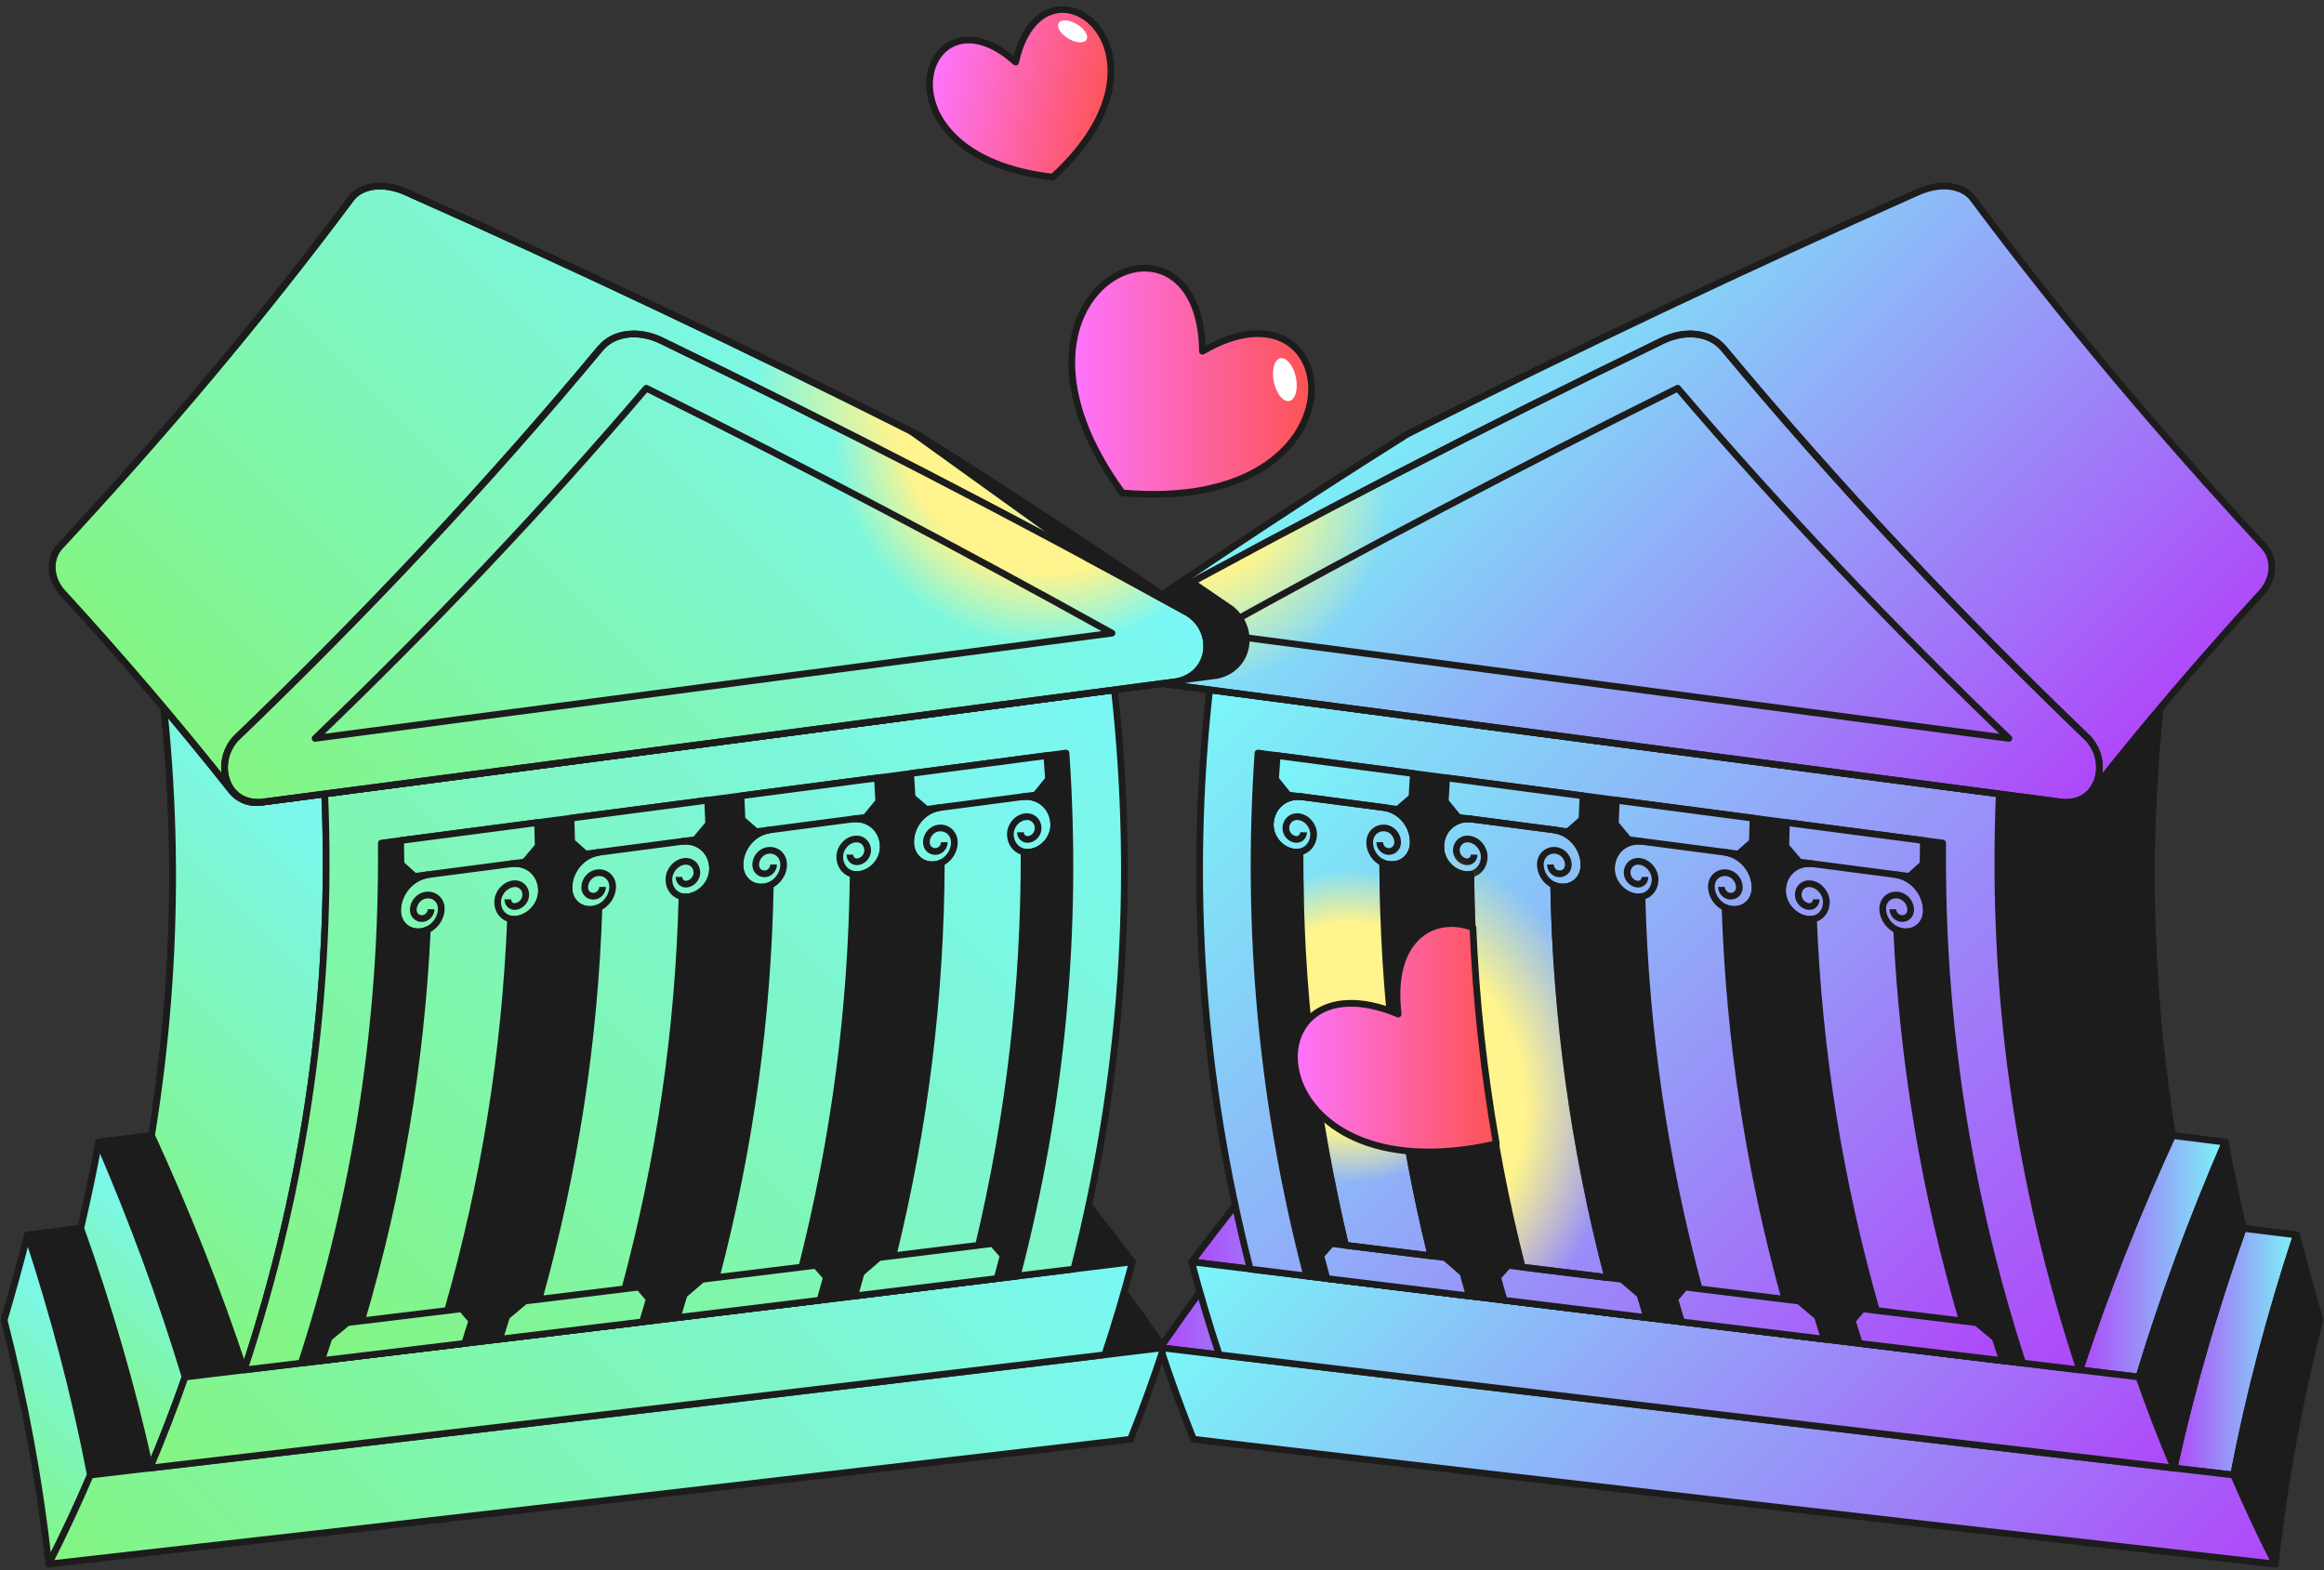
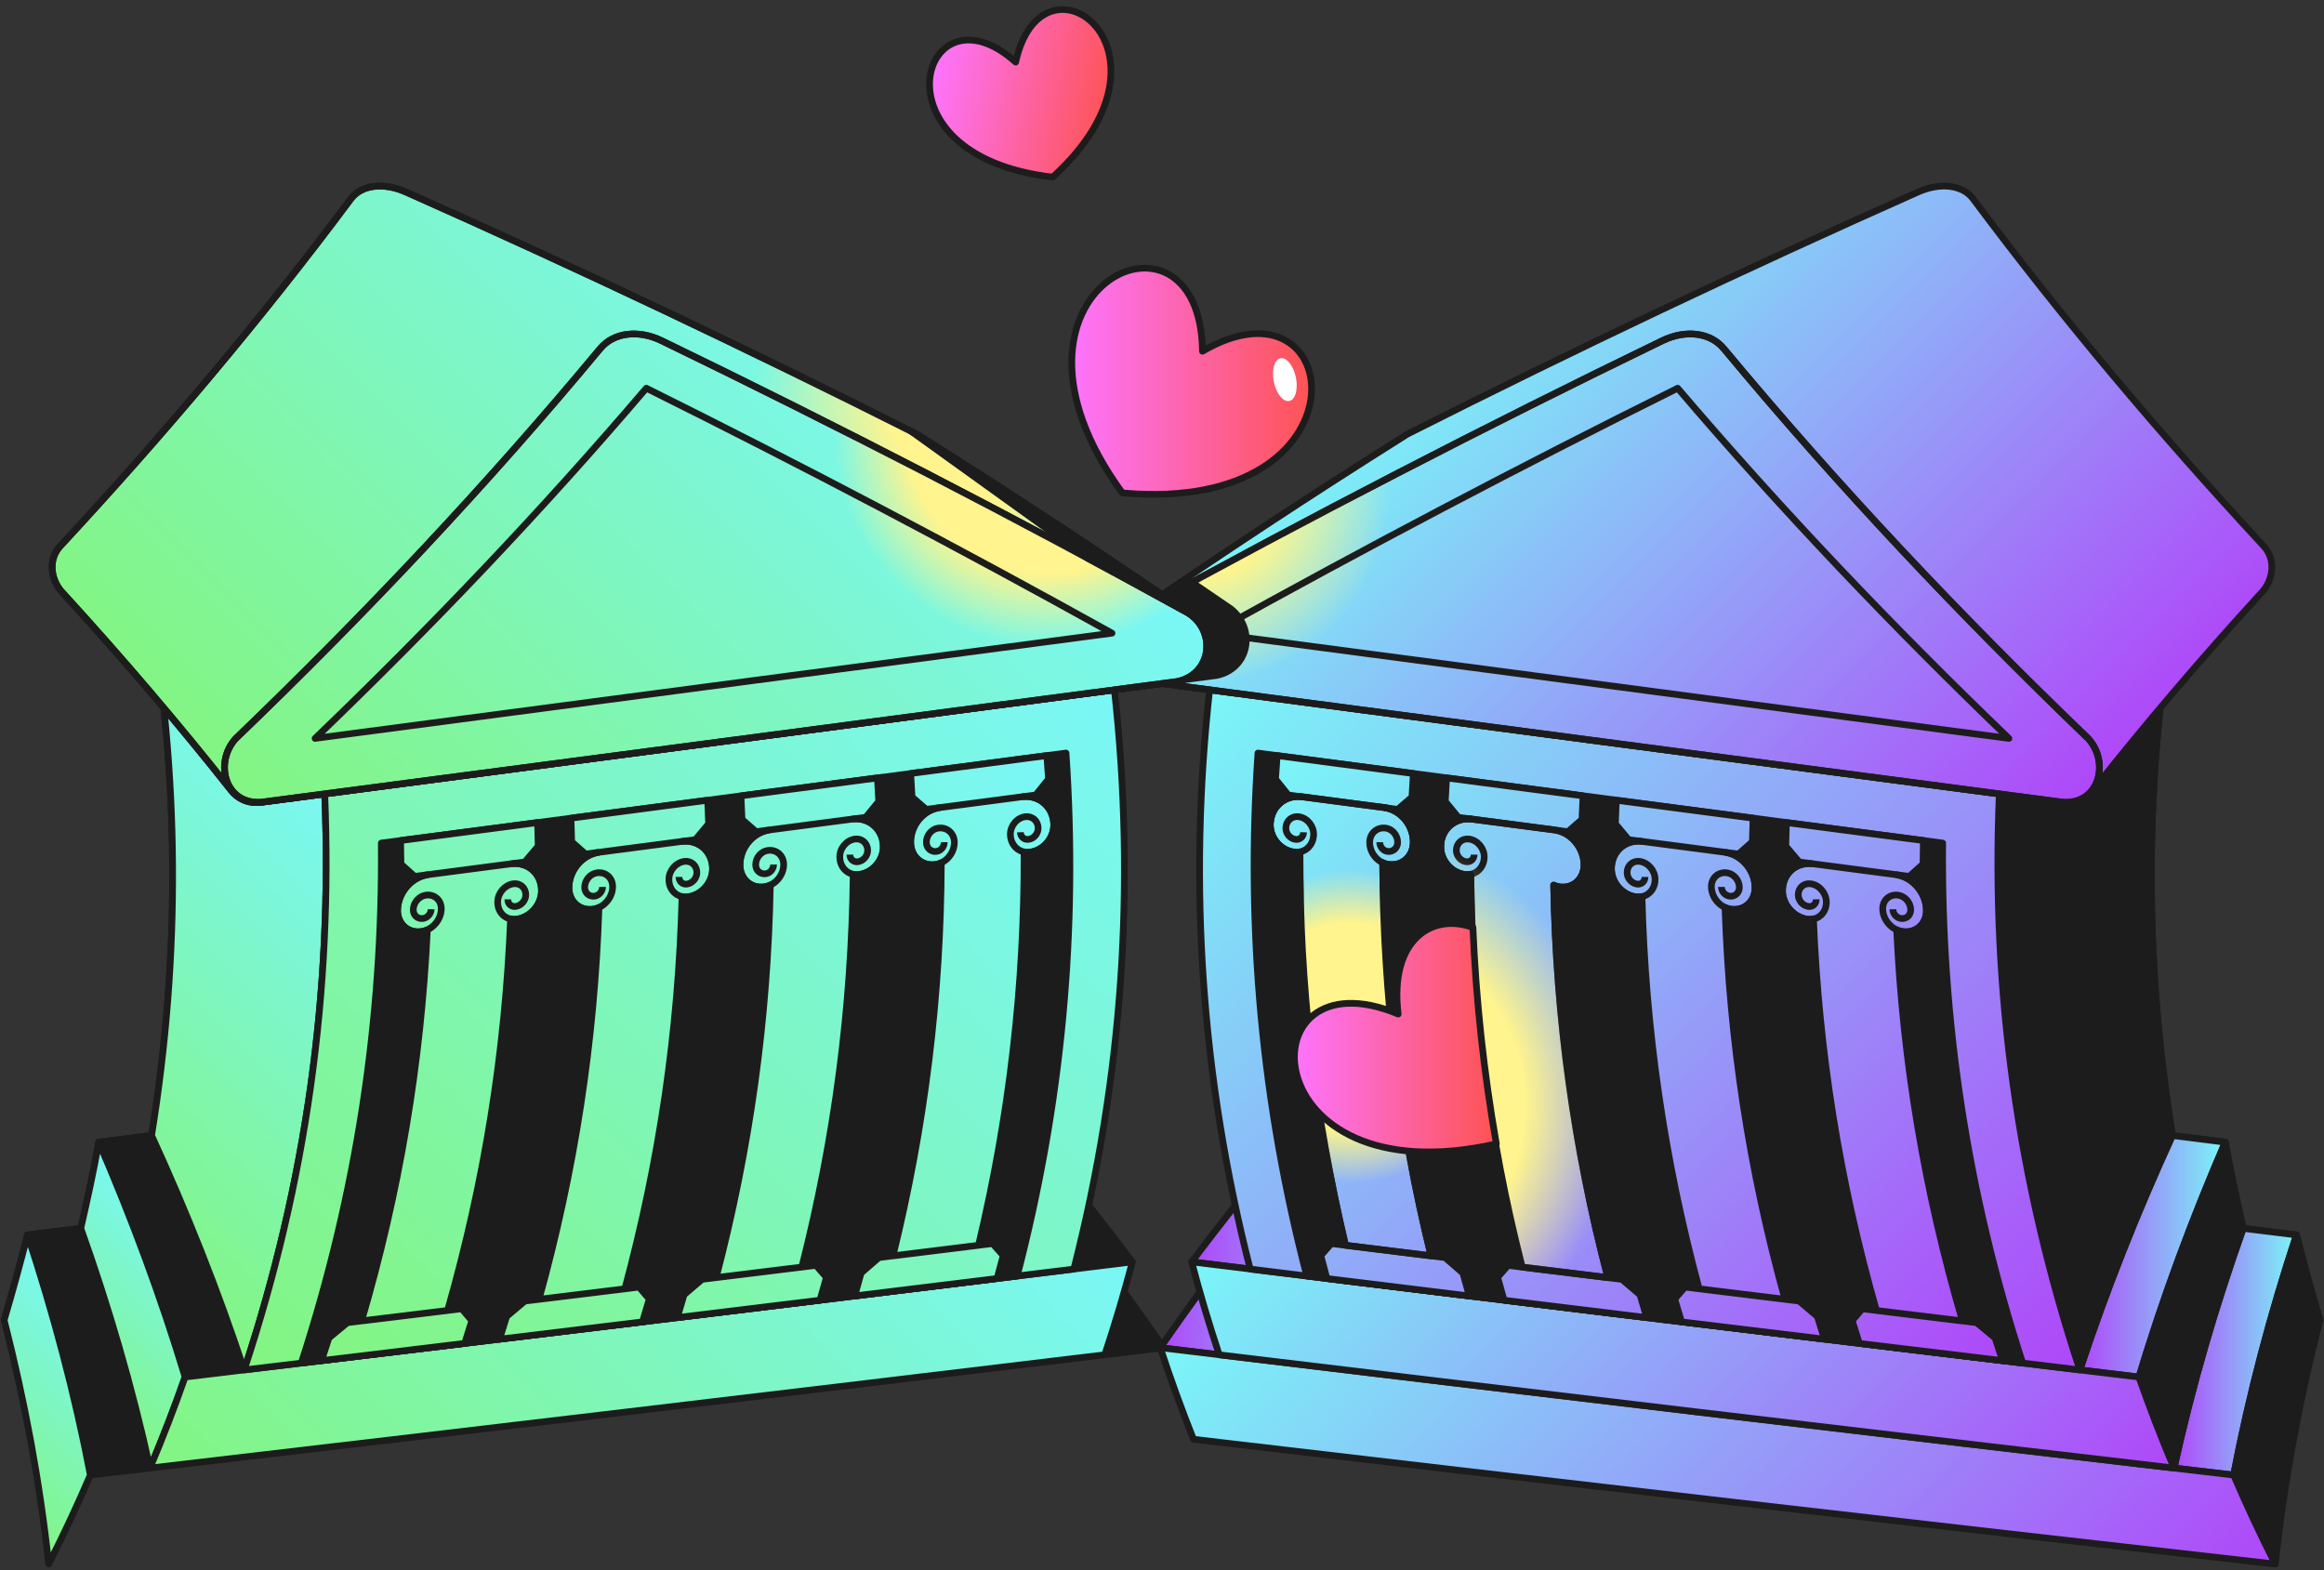
<svg xmlns="http://www.w3.org/2000/svg" width="447" height="302" viewBox="0 0 447 302" fill="none">
  <rect x="0" y="0" width="447" height="302" fill="#333333" stroke="none" />
-   <path d="M257.092 214.383C245.209 228.918 233.887 243.817 223.17 259.229C227.704 259.777 229.976 260.049 234.514 260.597C244.81 245.155 255.737 230.229 267.239 215.668C263.179 215.155 261.148 214.896 257.092 214.383Z" fill="url(#paint0_linear_7_2)" stroke="#1D1C1C" stroke-width="1.289" stroke-linejoin="round" />
+   <path d="M257.092 214.383C245.209 228.918 233.887 243.817 223.17 259.229C227.704 259.777 229.976 260.049 234.514 260.597C244.81 245.155 255.737 230.229 267.239 215.668C263.179 215.155 261.148 214.896 257.092 214.383" fill="url(#paint0_linear_7_2)" stroke="#1D1C1C" stroke-width="1.289" stroke-linejoin="round" />
  <path d="M264.989 198.936C252.535 213.121 240.595 227.673 229.199 242.725C233.702 243.282 235.951 243.558 240.459 244.111C251.444 229.032 262.989 214.449 275.065 200.23C271.036 199.712 269.019 199.454 264.989 198.936Z" fill="url(#paint1_linear_7_2)" stroke="#1D1C1C" stroke-width="1.289" stroke-linejoin="round" />
  <path d="M257.091 214.383C318.621 222.184 380.156 229.909 441.708 237.547C443.107 243.054 444.598 248.487 446.203 253.937C384.199 246.391 322.213 238.744 260.235 231.01C259.012 225.516 257.959 219.948 257.091 214.383Z" fill="white" stroke="#1D1C1C" stroke-width="1.289" stroke-linejoin="round" />
  <path d="M264.99 198.936C319.325 205.912 373.663 212.836 428.011 219.697C428.984 225.266 430.208 230.769 431.462 236.276C376.711 229.475 321.969 222.604 267.235 215.672C266.31 210.13 265.556 204.527 264.986 198.936H264.99Z" fill="white" stroke="#1D1C1C" stroke-width="1.289" stroke-linejoin="round" />
  <path d="M282.243 96.601C327.663 102.59 373.082 108.593 418.502 114.595C412.451 149.238 412.231 183.701 417.844 218.413C370.245 212.393 322.651 206.329 275.065 200.226C271.636 165.211 274.017 130.809 282.243 96.596V96.601Z" fill="white" stroke="#1D1C1C" stroke-width="1.289" stroke-linejoin="round" />
  <path d="M418.155 282.392C422.737 282.923 425.031 283.194 429.617 283.725C432.63 268.019 436.699 252.739 441.702 237.547C437.602 237.042 435.555 236.784 431.463 236.275C426.074 251.419 421.602 266.682 418.155 282.392Z" fill="url(#paint2_linear_7_2)" stroke="#1D1C1C" stroke-width="1.289" stroke-linejoin="round" />
  <path d="M429.617 283.725C432.103 289.517 434.774 295.23 437.629 300.847C439.347 284.944 442.255 269.431 446.201 253.932C444.596 248.486 443.105 243.049 441.702 237.547C436.699 252.739 432.63 268.02 429.617 283.725Z" fill="#1D1C1C" stroke="#1D1C1C" stroke-width="1.289" stroke-linejoin="round" />
  <path d="M400.038 263.513C404.585 264.061 406.857 264.333 411.4 264.877C416.061 249.456 421.625 234.483 428.01 219.698C423.945 219.181 421.91 218.922 417.85 218.413C411.088 233.163 405.129 248.106 400.038 263.513Z" fill="url(#paint3_linear_7_2)" stroke="#1D1C1C" stroke-width="1.289" stroke-linejoin="round" />
  <path d="M411.399 264.877C413.465 270.787 415.719 276.623 418.157 282.389C421.603 266.683 426.076 251.416 431.465 236.272C430.207 230.76 428.983 225.258 428.01 219.694C421.625 234.478 416.061 249.447 411.399 264.872V264.877Z" fill="#1D1C1C" stroke="#1D1C1C" stroke-width="1.289" stroke-linejoin="round" />
  <path d="M384.545 152.71C382.966 190.633 388.118 227.476 400.037 263.518C405.123 248.11 411.082 233.163 417.844 218.418C412.231 183.705 412.451 149.242 418.502 114.599C406.741 126.924 395.424 139.6 384.545 152.715V152.71Z" fill="#1D1C1C" stroke="#1D1C1C" stroke-width="1.289" stroke-linejoin="round" />
  <path d="M220.556 131.085C279.293 138.846 338.03 146.593 396.771 154.315C399.279 154.644 401.287 153.648 402.546 152.026C412.838 139.026 423.581 126.455 434.771 114.222C434.789 114.209 434.793 114.2 434.811 114.182C434.969 114.011 435.047 113.924 435.201 113.753C435.21 113.744 435.214 113.74 435.223 113.731C437.262 111.315 437.766 107.571 435.381 105.014C415.618 83.701 396.916 61.581 379.534 38.281C377.53 35.558 373.259 35.014 368.935 36.926C335.907 51.601 303.266 67.066 270.996 83.35C270.615 83.543 270.255 83.758 269.931 83.99C252.303 95.074 234.926 106.509 217.78 118.322C212.983 122.184 214.272 129.774 220.556 131.081V131.085Z" fill="url(#paint4_linear_7_2)" stroke="#1D1C1C" stroke-width="1.289" stroke-linejoin="round" />
  <path d="M223.168 259.229C291.969 267.534 360.782 275.702 429.618 283.726C432.104 289.518 434.775 295.231 437.629 300.852C368.254 293.013 298.897 285.002 229.557 276.847C227.242 271.046 225.111 265.171 223.168 259.234V259.229Z" fill="url(#paint5_linear_7_2)" stroke="#1D1C1C" stroke-width="1.289" stroke-linejoin="round" />
  <path d="M229.197 242.722C289.92 250.202 350.652 257.594 411.397 264.877C413.463 270.783 415.716 276.623 418.155 282.389C356.927 275.238 295.713 267.973 234.507 260.598C232.547 254.696 230.775 248.733 229.197 242.722Z" fill="url(#paint6_linear_7_2)" stroke="#1D1C1C" stroke-width="1.289" stroke-linejoin="round" />
  <path d="M232.658 132.686C283.287 139.373 333.916 146.051 384.545 152.706C382.966 190.629 388.118 227.473 400.037 263.514C346.834 257.121 293.644 250.649 240.458 244.108C231.083 207.395 228.492 170.346 232.658 132.686Z" fill="url(#paint7_linear_7_2)" stroke="#1D1C1C" stroke-width="1.289" stroke-linejoin="round" />
  <path d="M389.047 262.193C378.453 229.62 373.34 196.407 373.656 162.163C329.754 156.411 285.856 150.636 241.957 144.853C239.625 178.96 242.742 212.362 251.354 245.448C297.248 251.087 343.145 256.669 389.047 262.193Z" fill="#1D1C1C" stroke="#1D1C1C" stroke-width="1.289" stroke-linejoin="round" />
  <path d="M331.556 67.053C353.468 93.431 376.941 118.313 401.664 142.069C405.851 146.668 403.764 154.793 396.766 154.315C338.024 146.594 279.287 138.846 220.551 131.09C213.877 129.656 212.986 121.391 218.498 117.879C251.802 99.538 285.558 82.092 319.77 65.518C324.264 63.352 329.009 63.966 331.552 67.057L331.556 67.053Z" fill="url(#paint8_linear_7_2)" stroke="#1D1C1C" stroke-width="1.289" stroke-linejoin="round" />
  <path d="M331.556 67.053C353.468 93.431 376.941 118.313 401.664 142.069C405.851 146.668 403.764 154.793 396.766 154.315C338.024 146.594 279.287 138.846 220.551 131.09C213.877 129.656 212.986 121.391 218.498 117.879C251.802 99.538 285.558 82.092 319.77 65.518C324.264 63.352 329.009 63.966 331.552 67.057L331.556 67.053Z" fill="url(#paint9_radial_7_2)" stroke="#1D1C1C" stroke-width="1.289" stroke-linejoin="round" />
  <path d="M386.395 142.034C364.071 120.589 342.773 98.232 322.686 74.673C292.464 89.695 262.611 105.392 233.114 121.79C284.207 128.542 335.301 135.295 386.395 142.034Z" stroke="#1D1C1C" stroke-width="1.289" stroke-linejoin="round" />
  <path d="M348.675 166.149C353.989 166.846 359.304 167.539 364.619 168.236C367.842 168.657 370.455 171.691 370.53 175.01C370.591 177.659 368.578 179.535 365.982 179.198C365.575 179.145 365.18 179.027 364.807 178.851C366.026 204.536 370.214 229.423 377.462 254.095C371.946 253.424 366.43 252.754 360.913 252.078C353.845 227.358 349.837 202.449 348.802 176.764C348.434 176.848 348.035 176.865 347.622 176.812C345.035 176.475 342.878 174.05 342.847 171.402C342.812 168.087 345.456 165.733 348.675 166.153V166.149ZM357.629 258.405C366.811 259.515 375.989 260.624 385.171 261.729C384.583 259.988 384.298 259.116 383.741 257.366C382.347 256.217 381.567 255.573 380.185 254.42C372.858 253.53 365.526 252.635 358.199 251.745C357.436 252.64 357.011 253.139 356.256 254.034C356.791 255.788 357.068 256.66 357.633 258.41L357.629 258.405ZM369.946 161.677C361.163 160.524 352.384 159.375 343.601 158.222C343.54 160.037 343.514 160.945 343.479 162.755C344.483 163.948 345.053 164.615 346.07 165.807C353.126 166.732 360.181 167.653 367.236 168.574C368.262 167.649 368.841 167.131 369.876 166.21C369.889 164.395 369.902 163.488 369.942 161.672L369.946 161.677ZM309.942 167.096C309.929 169.744 312.056 172.169 314.639 172.507C315.051 172.559 315.45 172.542 315.818 172.459C316.48 198.143 320.115 223.096 326.811 247.904C332.319 248.579 337.822 249.255 343.329 249.926C336.454 225.161 332.639 200.231 331.793 174.546C332.165 174.725 332.556 174.839 332.963 174.892C335.551 175.23 337.594 173.353 337.572 170.7C337.546 167.386 334.976 164.347 331.758 163.926C326.452 163.233 321.15 162.536 315.844 161.843C312.63 161.423 309.951 163.773 309.938 167.092L309.942 167.096ZM323.426 254.262C332.591 255.376 341.751 256.485 350.916 257.594C350.354 255.845 350.082 254.972 349.552 253.214C348.175 252.061 347.403 251.412 346.039 250.259C338.725 249.364 331.411 248.47 324.093 247.571C323.316 248.47 322.882 248.97 322.115 249.864C322.624 251.622 322.887 252.504 323.426 254.253V254.262ZM337.182 157.38C328.416 156.231 319.651 155.078 310.889 153.925C310.802 155.736 310.762 156.643 310.701 158.459C311.687 159.651 312.249 160.318 313.248 161.51C320.291 162.435 327.333 163.356 334.375 164.277C335.415 163.352 336.002 162.834 337.05 161.914C337.09 160.098 337.116 159.191 337.186 157.38H337.182ZM277.099 162.799C277.05 165.448 279.138 167.872 281.712 168.21C282.124 168.262 282.523 168.245 282.891 168.162C283.176 193.842 286.439 218.834 292.766 243.726C298.261 244.401 303.759 245.081 309.254 245.756C302.746 220.904 299.304 195.934 298.835 170.253C299.203 170.433 299.594 170.547 300.001 170.599C302.584 170.937 304.654 169.06 304.671 166.408C304.693 163.093 302.168 160.059 298.958 159.638C293.665 158.945 288.368 158.248 283.075 157.555C279.866 157.134 277.156 159.485 277.094 162.799H277.099ZM289.293 250.101C298.44 251.219 307.587 252.333 316.735 253.446C316.2 251.692 315.941 250.816 315.437 249.053C314.077 247.895 313.319 247.247 311.968 246.089C304.667 245.19 297.366 244.296 290.065 243.397C289.276 244.296 288.833 244.8 288.052 245.699C288.535 247.466 288.785 248.343 289.298 250.105L289.293 250.101ZM304.483 153.083C295.735 151.934 286.987 150.781 278.239 149.632C278.125 151.443 278.072 152.351 277.984 154.162C278.954 155.354 279.502 156.021 280.488 157.213C287.517 158.134 294.547 159.059 301.571 159.98C302.628 159.055 303.22 158.537 304.281 157.617C304.347 155.801 304.386 154.898 304.483 153.083ZM244.321 158.498C244.233 161.146 246.285 163.571 248.855 163.909C249.267 163.961 249.666 163.944 250.035 163.86C249.942 189.532 252.837 214.559 258.791 239.53C264.277 240.209 269.763 240.884 275.248 241.564C269.114 216.633 266.04 191.624 265.952 165.947C266.32 166.127 266.706 166.241 267.114 166.294C269.692 166.631 271.788 164.755 271.845 162.102C271.916 158.787 269.438 155.753 266.233 155.332C260.949 154.64 255.665 153.942 250.381 153.25C247.18 152.829 244.431 155.179 244.321 158.494V158.498ZM255.218 245.927C264.347 247.049 273.477 248.167 282.606 249.285C282.098 247.527 281.852 246.646 281.374 244.879C280.032 243.717 279.282 243.068 277.949 241.902C270.662 241.003 263.374 240.1 256.086 239.201C255.283 240.104 254.836 240.608 254.038 241.511C254.494 243.283 254.731 244.164 255.218 245.931V245.927ZM271.845 148.79C263.115 147.642 254.384 146.493 245.654 145.34C245.514 147.151 245.448 148.054 245.334 149.869C246.285 151.062 246.825 151.728 247.789 152.921C254.805 153.842 261.817 154.767 268.833 155.687C269.903 154.762 270.504 154.245 271.578 153.324C271.67 151.513 271.723 150.606 271.845 148.795V148.79ZM277.099 162.799C277.05 165.448 279.138 167.872 281.712 168.21C282.124 168.262 282.523 168.245 282.891 168.162C283.176 193.842 286.439 218.834 292.766 243.726C298.261 244.401 303.759 245.081 309.254 245.756C302.746 220.904 299.304 195.934 298.835 170.253C299.203 170.433 299.594 170.547 300.001 170.599C302.584 170.937 304.654 169.06 304.671 166.408C304.693 163.093 302.168 160.059 298.958 159.638C293.665 158.945 288.368 158.248 283.075 157.555C279.866 157.134 277.156 159.485 277.094 162.799H277.099Z" fill="url(#paint10_linear_7_2)" stroke="#1D1C1C" stroke-width="1.289" stroke-linejoin="round" />
  <path d="M348.674 166.154C345.452 165.733 342.812 168.079 342.847 171.398C342.873 174.05 345.035 176.475 347.622 176.813C349.692 177.08 351.319 175.581 351.279 173.458C351.248 171.762 349.902 170.209 348.249 169.995C346.929 169.824 345.859 170.784 345.877 172.143C345.89 173.23 346.767 174.221 347.828 174.362C348.674 174.471 349.345 173.857 349.332 172.989" stroke="#1D1C1C" stroke-width="1.289" stroke-linejoin="round" />
  <path d="M364.614 168.236C367.837 168.657 370.45 171.687 370.529 175.006C370.591 177.659 368.578 179.535 365.987 179.198C363.912 178.93 362.167 176.988 362.123 174.866C362.084 173.169 363.413 171.967 365.066 172.182C366.39 172.353 367.477 173.594 367.508 174.953C367.534 176.041 366.701 176.808 365.64 176.672C364.794 176.562 364.084 175.769 364.066 174.896" stroke="#1D1C1C" stroke-width="1.289" stroke-linejoin="round" />
  <path d="M315.844 161.853C312.63 161.432 309.951 163.778 309.938 167.092C309.924 169.745 312.051 172.17 314.634 172.507C316.699 172.779 318.348 171.275 318.339 169.153C318.335 167.456 317.011 165.904 315.362 165.689C314.042 165.518 312.963 166.479 312.959 167.838C312.959 168.925 313.818 169.916 314.875 170.056C315.721 170.166 316.401 169.552 316.401 168.684" stroke="#1D1C1C" stroke-width="1.289" stroke-linejoin="round" />
  <path d="M331.759 163.94C334.977 164.361 337.547 167.39 337.573 170.71C337.595 173.362 335.556 175.239 332.969 174.901C330.899 174.629 329.185 172.691 329.167 170.569C329.154 168.872 330.496 167.671 332.149 167.886C333.469 168.057 334.539 169.298 334.547 170.657C334.556 171.744 333.71 172.512 332.653 172.376C331.807 172.266 331.11 171.472 331.105 170.6" stroke="#1D1C1C" stroke-width="1.289" stroke-linejoin="round" />
  <path d="M283.079 157.555C279.87 157.134 277.16 159.48 277.098 162.795C277.05 165.447 279.137 167.872 281.716 168.21C283.781 168.481 285.447 166.978 285.474 164.855C285.495 163.159 284.193 161.606 282.544 161.392C281.229 161.221 280.133 162.181 280.111 163.54C280.093 164.627 280.939 165.618 281.996 165.759C282.843 165.868 283.531 165.254 283.54 164.386" stroke="#1D1C1C" stroke-width="1.289" stroke-linejoin="round" />
-   <path d="M298.962 159.638C302.172 160.059 304.698 163.089 304.676 166.403C304.658 169.056 302.589 170.933 300.01 170.595C297.945 170.323 296.257 168.385 296.274 166.263C296.287 164.566 297.647 163.365 299.295 163.58C300.615 163.751 301.663 164.991 301.655 166.351C301.646 167.438 300.791 168.205 299.734 168.069C298.888 167.96 298.204 167.166 298.212 166.294" stroke="#1D1C1C" stroke-width="1.289" stroke-linejoin="round" />
  <path d="M250.377 153.259C247.176 152.838 244.426 155.184 244.317 158.498C244.229 161.151 246.281 163.576 248.855 163.913C250.916 164.185 252.605 162.681 252.662 160.559C252.705 158.862 251.429 157.31 249.785 157.095C248.469 156.924 247.36 157.884 247.321 159.239C247.286 160.327 248.119 161.318 249.171 161.458C250.013 161.568 250.71 160.954 250.736 160.086" stroke="#1D1C1C" stroke-width="1.289" stroke-linejoin="round" />
  <path d="M266.229 155.342C269.435 155.762 271.917 158.792 271.847 162.107C271.79 164.76 269.694 166.636 267.12 166.299C265.059 166.027 263.401 164.089 263.445 161.967C263.48 160.27 264.861 159.068 266.506 159.283C267.821 159.454 268.852 160.695 268.825 162.054C268.803 163.142 267.935 163.909 266.883 163.773C266.041 163.664 265.366 162.87 265.388 161.997" stroke="#1D1C1C" stroke-width="1.289" stroke-linejoin="round" />
  <path d="M277.1 162.799C277.051 165.447 279.139 167.872 281.713 168.21C282.125 168.262 282.524 168.245 282.892 168.161C283.177 193.842 286.44 218.834 292.767 243.725C298.262 244.401 303.76 245.08 309.255 245.755C302.747 220.904 299.305 195.933 298.836 170.253C299.204 170.433 299.595 170.547 300.002 170.599C302.585 170.937 304.655 169.06 304.672 166.407C304.694 163.093 302.169 160.059 298.959 159.638C293.666 158.945 288.369 158.248 283.076 157.555C279.867 157.134 277.157 159.484 277.095 162.799H277.1Z" fill="url(#paint11_radial_7_2)" stroke="#1D1C1C" stroke-width="1.289" stroke-linejoin="round" />
  <path d="M244.323 158.498C244.235 161.147 246.287 163.571 248.857 163.909C249.269 163.962 249.668 163.944 250.036 163.861C249.944 189.533 252.838 214.56 258.793 239.53C264.279 240.21 269.765 240.885 275.25 241.565C269.116 216.634 266.042 191.624 265.954 165.948C266.322 166.128 266.708 166.242 267.116 166.294C269.694 166.632 271.79 164.755 271.847 162.103C271.918 158.788 269.44 155.754 266.235 155.333C260.951 154.64 255.667 153.943 250.383 153.25C247.182 152.829 244.432 155.179 244.323 158.494V158.498Z" fill="url(#paint12_radial_7_2)" stroke="#1D1C1C" stroke-width="1.289" stroke-linejoin="round" />
  <path d="M215.868 94.811C264.212 99.139 259.108 51.298 231.281 67.565C230.891 35.338 187.251 55.608 215.868 94.811Z" fill="url(#paint13_linear_7_2)" stroke="#1D1C1C" stroke-width="1.289" stroke-linejoin="round" />
  <path d="M247.983 77.132C249.152 76.891 249.72 74.855 249.25 72.585C248.78 70.316 247.452 68.673 246.283 68.914C245.114 69.156 244.546 71.192 245.016 73.461C245.486 75.731 246.814 77.374 247.983 77.132Z" fill="white" />
  <path d="M202.479 34.068C229.163 9.847 200.467 -11.434 195.352 11.947C177.556 -4.054 166.672 29.972 202.479 34.068Z" fill="url(#paint14_linear_7_2)" stroke="#1D1C1C" stroke-width="1.289" stroke-linejoin="round" />
-   <path d="M208.975 7.635C209.432 6.875 208.605 5.542 207.129 4.656C205.654 3.771 204.088 3.67 203.632 4.43C203.176 5.19 204.002 6.524 205.478 7.409C206.954 8.294 208.519 8.395 208.975 7.635Z" fill="white" />
  <path d="M234.022 129.918C230.326 130.409 226.634 130.896 222.937 131.378C222.192 131.282 221.442 131.185 220.696 131.085C214.413 129.778 213.119 122.193 217.916 118.325C221.341 115.967 224.779 113.621 228.221 111.297C231.084 113.235 233.948 115.19 236.798 117.159C241.595 121.026 240.306 128.612 234.022 129.918Z" fill="#1D1C1C" stroke="#1D1C1C" stroke-width="1.289" stroke-linejoin="round" />
  <path d="M189.912 214.383C201.795 228.918 213.117 243.817 223.834 259.229C219.3 259.777 217.028 260.049 212.49 260.597C202.194 245.155 191.267 230.229 179.765 215.668C183.825 215.155 185.856 214.896 189.912 214.383Z" fill="#1D1C1C" stroke="#1D1C1C" stroke-width="1.289" stroke-linejoin="round" />
  <path d="M182.014 198.936C194.467 213.121 206.408 227.673 217.804 242.725C213.301 243.282 211.051 243.558 206.543 244.111C195.559 229.032 184.013 214.449 171.937 200.23C175.967 199.712 177.984 199.454 182.014 198.936Z" fill="#1D1C1C" stroke="#1D1C1C" stroke-width="1.289" stroke-linejoin="round" />
  <path d="M189.911 214.383C128.381 222.184 66.846 229.909 5.294 237.547C3.895 243.054 2.405 248.487 0.8 253.937C62.803 246.391 124.79 238.744 186.767 231.01C187.99 225.516 189.043 219.948 189.911 214.383Z" fill="white" stroke="#1D1C1C" stroke-width="1.289" stroke-linejoin="round" />
  <path d="M182.014 198.936C127.679 205.912 73.341 212.836 18.993 219.697C18.02 225.266 16.796 230.769 15.542 236.276C70.293 229.475 125.035 222.604 179.769 215.672C180.694 210.13 181.448 204.527 182.018 198.936H182.014Z" fill="white" stroke="#1D1C1C" stroke-width="1.289" stroke-linejoin="round" />
  <path d="M164.755 96.601C119.335 102.59 73.915 108.593 28.496 114.595C34.547 149.238 34.766 183.701 29.153 218.413C76.752 212.393 124.347 206.329 171.933 200.226C175.362 165.211 172.981 130.809 164.755 96.596V96.601Z" fill="white" stroke="#1D1C1C" stroke-width="1.289" stroke-linejoin="round" />
  <path d="M28.841 282.392C24.259 282.923 21.965 283.194 17.379 283.725C14.366 268.019 10.297 252.739 5.294 237.546C9.394 237.042 11.441 236.784 15.533 236.275C20.922 251.419 25.395 266.682 28.841 282.392Z" fill="#1D1C1C" stroke="#1D1C1C" stroke-width="1.289" stroke-linejoin="round" />
  <path d="M17.379 283.725C14.892 289.517 12.222 295.23 9.367 300.847C7.648 284.944 4.741 269.431 0.795 253.932C2.4 248.486 3.89 243.049 5.294 237.547C10.297 252.739 14.366 268.02 17.379 283.725Z" fill="url(#paint15_linear_7_2)" stroke="#1D1C1C" stroke-width="1.289" stroke-linejoin="round" />
  <path d="M46.965 263.512C42.418 264.06 40.147 264.332 35.604 264.876C30.942 249.455 25.378 234.482 18.994 219.697C23.058 219.179 25.093 218.921 29.154 218.412C35.915 233.162 41.874 248.104 46.965 263.512Z" fill="#1D1C1C" stroke="#1D1C1C" stroke-width="1.289" stroke-linejoin="round" />
  <path d="M35.603 264.876C33.537 270.786 31.284 276.622 28.846 282.388C25.399 266.682 20.926 251.415 15.537 236.27C16.796 230.759 18.019 225.256 18.992 219.692C25.377 234.477 30.942 249.446 35.603 264.871V264.876Z" fill="url(#paint16_linear_7_2)" stroke="#1D1C1C" stroke-width="1.289" stroke-linejoin="round" />
  <path d="M62.453 152.71C64.032 190.633 58.879 227.476 46.961 263.518C41.874 248.11 35.915 233.163 29.153 218.418C34.766 183.705 34.547 149.242 28.496 114.599C40.256 126.924 51.574 139.6 62.453 152.715V152.71Z" fill="url(#paint17_linear_7_2)" stroke="#1D1C1C" stroke-width="1.289" stroke-linejoin="round" />
  <path d="M226.443 131.085C167.706 138.846 108.97 146.593 50.228 154.315C47.72 154.644 45.712 153.648 44.453 152.026C34.162 139.026 23.418 126.455 12.228 114.222C12.21 114.209 12.206 114.2 12.188 114.182C12.031 114.011 11.952 113.924 11.798 113.753C11.79 113.744 11.785 113.74 11.776 113.731C9.737 111.315 9.233 107.571 11.618 105.014C31.382 83.701 50.084 61.581 67.466 38.281C69.47 35.558 73.74 35.014 78.064 36.926C111.092 51.601 143.734 67.066 176.003 83.35C176.384 83.543 176.744 83.758 177.068 83.99C194.696 95.074 212.074 106.509 229.219 118.322C234.016 122.184 232.727 129.774 226.443 131.081V131.085Z" fill="url(#paint18_linear_7_2)" stroke="#1D1C1C" stroke-width="1.289" stroke-linejoin="round" />
-   <path d="M223.83 259.23C155.029 267.534 86.216 275.703 17.38 283.726C14.894 289.518 12.223 295.232 9.369 300.853C78.744 293.013 148.101 285.002 217.441 276.847C219.756 271.046 221.887 265.171 223.83 259.234V259.23Z" fill="url(#paint19_linear_7_2)" stroke="#1D1C1C" stroke-width="1.289" stroke-linejoin="round" />
  <path d="M217.801 242.72C157.078 250.201 96.346 257.593 35.601 264.876C33.536 270.782 31.282 276.622 28.844 282.388C90.071 275.237 151.286 267.971 212.491 260.596C214.451 254.695 216.223 248.732 217.801 242.72Z" fill="url(#paint20_linear_7_2)" stroke="#1D1C1C" stroke-width="1.289" stroke-linejoin="round" />
  <path d="M214.345 132.685C163.716 139.372 113.087 146.049 62.458 152.705C64.036 190.627 58.884 227.471 46.965 263.513C100.169 257.12 153.358 250.648 206.544 244.106C215.919 207.394 218.511 170.344 214.345 132.685Z" fill="url(#paint21_linear_7_2)" stroke="#1D1C1C" stroke-width="1.289" stroke-linejoin="round" />
  <path d="M226.442 131.085C167.705 138.846 108.969 146.593 50.227 154.315C47.719 154.643 45.711 153.648 44.452 152.026C34.161 139.026 23.418 126.455 12.227 114.222C12.21 114.209 12.205 114.2 12.188 114.182C12.03 114.011 11.951 113.924 11.797 113.753C11.789 113.744 11.784 113.74 11.775 113.731C9.736 111.315 9.232 107.57 11.617 105.014C31.381 83.701 50.083 61.581 67.465 38.281C69.469 35.558 73.74 35.014 78.063 36.926C111.091 51.601 143.733 67.066 176.002 83.35C176.383 83.543 176.743 83.758 177.067 83.99C194.695 95.074 212.073 106.509 229.218 118.322C234.015 122.184 232.726 129.774 226.442 131.081V131.085Z" fill="url(#paint22_radial_7_2)" stroke="#1D1C1C" stroke-width="1.289" stroke-linejoin="round" />
  <path d="M57.949 262.193C68.543 229.62 73.656 196.407 73.341 162.163C117.243 156.411 161.141 150.636 205.039 144.853C207.372 178.961 204.254 212.363 195.642 245.449C149.749 251.087 103.851 256.669 57.949 262.193Z" fill="#1D1C1C" stroke="#1D1C1C" stroke-width="1.289" stroke-linejoin="round" />
  <path d="M115.441 67.053C93.53 93.431 70.057 118.313 45.334 142.069C41.147 146.669 43.234 154.793 50.232 154.315C108.974 146.594 167.71 138.846 226.447 131.09C233.121 129.656 234.011 121.391 228.499 117.879C195.195 99.538 161.44 82.092 127.228 65.519C122.734 63.352 117.989 63.966 115.446 67.058L115.441 67.053Z" fill="url(#paint23_linear_7_2)" stroke="#1D1C1C" stroke-width="1.289" stroke-linejoin="round" />
  <path d="M115.441 67.053C93.53 93.431 70.057 118.313 45.334 142.069C41.147 146.669 43.234 154.793 50.232 154.315C108.974 146.594 167.71 138.846 226.447 131.09C233.121 129.656 234.011 121.391 228.499 117.879C195.195 99.538 161.44 82.092 127.228 65.519C122.734 63.352 117.989 63.966 115.446 67.058L115.441 67.053Z" fill="url(#paint24_radial_7_2)" stroke="#1D1C1C" stroke-width="1.289" stroke-linejoin="round" />
  <path d="M60.603 142.033C82.927 120.587 104.224 98.23 124.312 74.672C154.533 89.694 184.386 105.39 213.884 121.789C162.79 128.541 111.696 135.293 60.603 142.033Z" stroke="#1D1C1C" stroke-width="1.289" stroke-linejoin="round" />
  <path d="M229.645 118.69V118.751C229.298 118.435 228.917 118.142 228.5 117.878C222.089 114.349 215.657 110.846 209.215 107.382L175.297 82.999C175.534 83.122 175.766 83.236 176.003 83.359C176.38 83.551 176.74 83.766 177.069 83.994C194.701 95.079 212.078 106.514 229.224 118.326C229.373 118.44 229.509 118.562 229.645 118.69Z" fill="#1D1C1C" stroke="#1D1C1C" stroke-width="1.289" stroke-linejoin="round" />
  <path d="M104.155 171.397C104.129 174.046 101.967 176.47 99.38 176.808C98.968 176.861 98.569 176.843 98.201 176.76C97.161 202.445 93.158 227.358 86.089 252.074C80.573 252.745 75.057 253.42 69.54 254.091C76.789 229.419 80.972 204.532 82.195 178.847C81.818 179.027 81.428 179.141 81.02 179.193C78.429 179.531 76.412 177.654 76.473 175.006C76.548 171.691 79.161 168.657 82.384 168.232C87.699 167.539 93.013 166.842 98.328 166.145C101.546 165.724 104.191 168.074 104.155 171.393V171.397ZM90.751 254.029C89.996 253.135 89.571 252.635 88.808 251.741C81.481 252.635 74.149 253.525 66.822 254.415C65.44 255.568 64.66 256.213 63.266 257.362C62.709 259.111 62.419 259.984 61.836 261.724C71.018 260.619 80.196 259.51 89.378 258.401C89.944 256.656 90.22 255.779 90.755 254.025L90.751 254.029ZM77.122 166.215C78.157 167.14 78.736 167.657 79.762 168.578C86.817 167.657 93.873 166.732 100.928 165.811C101.945 164.619 102.515 163.952 103.52 162.76C103.485 160.945 103.463 160.037 103.397 158.226C94.614 159.379 85.835 160.532 77.052 161.681C77.091 163.496 77.105 164.404 77.118 166.219L77.122 166.215ZM131.154 161.852C125.848 162.549 120.547 163.242 115.241 163.935C112.022 164.356 109.453 167.39 109.426 170.709C109.404 173.357 111.448 175.238 114.035 174.901C114.443 174.848 114.833 174.73 115.206 174.554C114.364 200.239 110.544 225.17 103.669 249.934C109.176 249.263 114.684 248.588 120.187 247.913C126.883 223.105 130.522 198.152 131.18 172.467C131.548 172.551 131.948 172.568 132.36 172.515C134.942 172.178 137.065 169.753 137.056 167.105C137.043 163.79 134.364 161.436 131.149 161.857L131.154 161.852ZM124.883 249.868C124.116 248.974 123.682 248.47 122.906 247.575C115.592 248.47 108.277 249.369 100.959 250.263C99.595 251.421 98.823 252.065 97.446 253.218C96.916 254.972 96.644 255.849 96.083 257.598C105.247 256.489 114.408 255.376 123.572 254.266C124.112 252.512 124.375 251.635 124.883 249.877V249.868ZM109.952 161.914C111 162.839 111.588 163.356 112.627 164.277C119.67 163.356 126.712 162.431 133.754 161.51C134.754 160.318 135.311 159.651 136.302 158.458C136.24 156.643 136.201 155.74 136.113 153.925C127.348 155.078 118.582 156.227 109.821 157.38C109.887 159.195 109.917 160.103 109.957 161.914H109.952ZM163.918 157.551C158.626 158.244 153.329 158.941 148.036 159.634C144.826 160.054 142.3 163.089 142.322 166.403C142.34 169.052 144.41 170.933 146.992 170.595C147.4 170.542 147.79 170.424 148.159 170.249C147.694 195.929 144.247 220.904 137.74 245.751C143.234 245.076 148.733 244.401 154.228 243.721C160.555 218.83 163.818 193.838 164.103 168.157C164.471 168.24 164.87 168.258 165.282 168.205C167.856 167.868 169.948 165.443 169.895 162.795C169.834 159.48 167.119 157.13 163.914 157.551H163.918ZM158.955 245.694C158.174 244.795 157.731 244.291 156.942 243.392C149.641 244.291 142.34 245.19 135.039 246.085C133.693 247.242 132.93 247.895 131.57 249.049C131.066 250.807 130.807 251.688 130.272 253.442C139.42 252.328 148.567 251.215 157.714 250.096C158.227 248.338 158.472 247.457 158.959 245.69L158.955 245.694ZM142.721 157.617C143.783 158.542 144.379 159.059 145.431 159.98C152.46 159.059 159.49 158.134 166.514 157.213C167.497 156.021 168.045 155.354 169.018 154.162C168.93 152.351 168.878 151.443 168.764 149.632C160.016 150.785 151.268 151.934 142.52 153.083C142.616 154.894 142.656 155.801 142.721 157.617ZM196.622 153.258C191.338 153.951 186.054 154.648 180.77 155.341C177.564 155.762 175.087 158.796 175.157 162.111C175.214 164.759 177.31 166.64 179.889 166.302C180.292 166.25 180.682 166.131 181.051 165.956C180.963 191.628 177.885 216.642 171.754 241.573C177.24 240.898 182.726 240.218 188.211 239.538C194.166 214.568 197.06 189.536 196.968 163.869C197.336 163.952 197.74 163.97 198.148 163.917C200.717 163.58 202.774 161.155 202.682 158.507C202.572 155.192 199.823 152.842 196.622 153.263V153.258ZM192.96 241.507C192.162 240.604 191.715 240.1 190.912 239.196C183.625 240.1 176.337 240.998 169.049 241.897C167.72 243.059 166.97 243.712 165.624 244.874C165.146 246.641 164.901 247.523 164.392 249.281C173.522 248.163 182.651 247.045 191.781 245.922C192.267 244.16 192.5 243.274 192.96 241.503V241.507ZM175.425 153.32C176.499 154.24 177.1 154.758 178.17 155.683C185.186 154.762 192.197 153.841 199.213 152.916C200.178 151.724 200.717 151.057 201.669 149.865C201.555 148.054 201.489 147.146 201.349 145.335C192.618 146.484 183.888 147.637 175.157 148.786C175.28 150.597 175.333 151.504 175.425 153.315V153.32Z" fill="url(#paint25_linear_7_2)" stroke="#1D1C1C" stroke-width="1.289" stroke-linejoin="round" />
  <path d="M98.328 166.153C101.551 165.732 104.191 168.078 104.156 171.397C104.129 174.05 101.968 176.475 99.381 176.812C97.311 177.08 95.684 175.58 95.724 173.458C95.754 171.761 97.1 170.209 98.754 169.994C100.073 169.823 101.143 170.784 101.126 172.143C101.113 173.23 100.236 174.221 99.174 174.361C98.328 174.471 97.657 173.857 97.67 172.989" stroke="#1D1C1C" stroke-width="1.289" stroke-linejoin="round" />
  <path d="M82.384 168.236C79.161 168.657 76.547 171.687 76.468 175.006C76.407 177.659 78.42 179.535 81.011 179.198C83.085 178.93 84.831 176.988 84.874 174.866C84.914 173.169 83.585 171.967 81.932 172.182C80.608 172.353 79.52 173.594 79.49 174.953C79.463 176.041 80.296 176.808 81.358 176.672C82.204 176.563 82.914 175.769 82.932 174.896" stroke="#1D1C1C" stroke-width="1.289" stroke-linejoin="round" />
  <path d="M131.153 161.853C134.367 161.432 137.047 163.778 137.06 167.093C137.073 169.745 134.946 172.17 132.363 172.508C130.298 172.779 128.649 171.275 128.658 169.153C128.663 167.457 129.987 165.904 131.636 165.69C132.955 165.519 134.034 166.479 134.039 167.838C134.039 168.925 133.179 169.916 132.122 170.057C131.276 170.166 130.596 169.552 130.596 168.684" stroke="#1D1C1C" stroke-width="1.289" stroke-linejoin="round" />
  <path d="M115.245 163.94C112.027 164.361 109.457 167.391 109.431 170.71C109.409 173.362 111.448 175.239 114.035 174.901C116.105 174.63 117.819 172.692 117.837 170.569C117.85 168.873 116.508 167.671 114.855 167.886C113.535 168.057 112.465 169.298 112.457 170.657C112.448 171.744 113.294 172.512 114.351 172.376C115.197 172.266 115.894 171.473 115.899 170.6" stroke="#1D1C1C" stroke-width="1.289" stroke-linejoin="round" />
  <path d="M163.919 157.555C167.129 157.134 169.839 159.48 169.9 162.795C169.948 165.447 167.861 167.872 165.283 168.21C163.217 168.482 161.551 166.978 161.525 164.856C161.503 163.159 162.805 161.607 164.454 161.392C165.77 161.221 166.866 162.181 166.888 163.54C166.905 164.628 166.059 165.618 165.002 165.759C164.156 165.868 163.467 165.255 163.459 164.386" stroke="#1D1C1C" stroke-width="1.289" stroke-linejoin="round" />
  <path d="M148.041 159.638C144.832 160.058 142.306 163.088 142.328 166.403C142.345 169.056 144.415 170.932 146.993 170.595C149.059 170.323 150.747 168.385 150.729 166.263C150.716 164.566 149.357 163.364 147.708 163.579C146.388 163.75 145.34 164.991 145.349 166.35C145.358 167.438 146.213 168.205 147.27 168.069C148.116 167.959 148.8 167.166 148.791 166.293" stroke="#1D1C1C" stroke-width="1.289" stroke-linejoin="round" />
  <path d="M196.622 153.259C199.823 152.838 202.572 155.184 202.682 158.498C202.77 161.151 200.718 163.576 198.144 163.913C196.083 164.185 194.394 162.681 194.337 160.559C194.294 158.862 195.57 157.31 197.214 157.095C198.529 156.924 199.639 157.885 199.678 159.239C199.713 160.327 198.88 161.318 197.828 161.458C196.986 161.568 196.289 160.954 196.262 160.086" stroke="#1D1C1C" stroke-width="1.289" stroke-linejoin="round" />
  <path d="M180.774 155.341C177.569 155.762 175.087 158.792 175.157 162.107C175.214 164.759 177.31 166.636 179.884 166.298C181.945 166.026 183.602 164.088 183.559 161.966C183.524 160.27 182.142 159.068 180.498 159.283C179.182 159.454 178.152 160.695 178.178 162.054C178.2 163.141 179.068 163.909 180.121 163.773C180.963 163.663 181.638 162.87 181.616 161.997" stroke="#1D1C1C" stroke-width="1.289" stroke-linejoin="round" />
  <path d="M287.811 220.018C240.479 230.716 239.195 182.626 268.929 195.056C267.162 180.539 275.66 175.549 283.303 178.421C283.895 192.434 285.395 206.272 287.807 220.018H287.811Z" fill="url(#paint26_linear_7_2)" stroke="#1D1C1C" stroke-width="1.289" stroke-linejoin="round" />
  <defs>
    <linearGradient id="paint0_linear_7_2" x1="223.17" y1="237.49" x2="267.239" y2="237.49" gradientUnits="userSpaceOnUse">
      <stop stop-color="#AF47F9" />
      <stop offset="1" stop-color="#7AF7F7" />
    </linearGradient>
    <linearGradient id="paint1_linear_7_2" x1="229.199" y1="221.521" x2="275.065" y2="221.521" gradientUnits="userSpaceOnUse">
      <stop stop-color="#AF47F9" />
      <stop offset="1" stop-color="#7AF7F7" />
    </linearGradient>
    <linearGradient id="paint2_linear_7_2" x1="418.155" y1="260" x2="441.702" y2="260" gradientUnits="userSpaceOnUse">
      <stop stop-color="#AF47F9" />
      <stop offset="1" stop-color="#7AF7F7" />
    </linearGradient>
    <linearGradient id="paint3_linear_7_2" x1="400.038" y1="241.647" x2="428.01" y2="241.647" gradientUnits="userSpaceOnUse">
      <stop stop-color="#AF47F9" />
      <stop offset="1" stop-color="#7AF7F7" />
    </linearGradient>
    <linearGradient id="paint4_linear_7_2" x1="384.585" y1="170.055" x2="275.29" y2="60.751" gradientUnits="userSpaceOnUse">
      <stop stop-color="#AF47F9" />
      <stop offset="1" stop-color="#7AF7F7" />
    </linearGradient>
    <linearGradient id="paint5_linear_7_2" x1="393.889" y1="344.584" x2="265.859" y2="216.543" gradientUnits="userSpaceOnUse">
      <stop stop-color="#AF47F9" />
      <stop offset="1" stop-color="#7AF7F7" />
    </linearGradient>
    <linearGradient id="paint6_linear_7_2" x1="380.382" y1="320.162" x2="266.076" y2="205.846" gradientUnits="userSpaceOnUse">
      <stop stop-color="#AF47F9" />
      <stop offset="1" stop-color="#7AF7F7" />
    </linearGradient>
    <linearGradient id="paint7_linear_7_2" x1="388.824" y1="274.725" x2="239.726" y2="125.618" gradientUnits="userSpaceOnUse">
      <stop stop-color="#AF47F9" />
      <stop offset="1" stop-color="#7AF7F7" />
    </linearGradient>
    <linearGradient id="paint8_linear_7_2" x1="365.299" y1="189.159" x2="256.127" y2="79.978" gradientUnits="userSpaceOnUse">
      <stop stop-color="#AF47F9" />
      <stop offset="1" stop-color="#7AF7F7" />
    </linearGradient>
    <radialGradient id="paint9_radial_7_2" cx="0" cy="0" r="1" gradientUnits="userSpaceOnUse" gradientTransform="translate(229.755 94.299) scale(41.272 41.268)">
      <stop offset="0.4" stop-color="#FFF48D" />
      <stop offset="0.91" stop-color="#FFF48D" stop-opacity="0" />
    </radialGradient>
    <linearGradient id="paint10_linear_7_2" x1="377.839" y1="269.055" x2="249.893" y2="141.097" gradientUnits="userSpaceOnUse">
      <stop stop-color="#AF47F9" />
      <stop offset="1" stop-color="#7AF7F7" />
    </linearGradient>
    <radialGradient id="paint11_radial_7_2" cx="0" cy="0" r="1" gradientUnits="userSpaceOnUse" gradientTransform="translate(258.016 212.84) scale(58.719 58.714)">
      <stop offset="0.6" stop-color="#FFF48D" />
      <stop offset="0.91" stop-color="#FFF48D" stop-opacity="0" />
    </radialGradient>
    <radialGradient id="paint12_radial_7_2" cx="0" cy="0" r="1" gradientUnits="userSpaceOnUse" gradientTransform="translate(259.784 197.39) scale(33.102 33.099)">
      <stop offset="0.6" stop-color="#FFF48D" />
      <stop offset="0.91" stop-color="#FFF48D" stop-opacity="0" />
    </radialGradient>
    <linearGradient id="paint13_linear_7_2" x1="206.146" y1="73.331" x2="252.272" y2="73.331" gradientUnits="userSpaceOnUse">
      <stop stop-color="#FD74FD" />
      <stop offset="1" stop-color="#FD5352" />
    </linearGradient>
    <linearGradient id="paint14_linear_7_2" x1="179.701" y1="13.317" x2="213.939" y2="20.028" gradientUnits="userSpaceOnUse">
      <stop stop-color="#FD74FD" />
      <stop offset="1" stop-color="#FD5352" />
    </linearGradient>
    <linearGradient id="paint15_linear_7_2" x1="-7.475" y1="284.006" x2="22.138" y2="254.385" gradientUnits="userSpaceOnUse">
      <stop stop-color="#83F582" />
      <stop offset="1" stop-color="#7AF7F7" />
    </linearGradient>
    <linearGradient id="paint16_linear_7_2" x1="10.705" y1="264.257" x2="37.126" y2="237.833" gradientUnits="userSpaceOnUse">
      <stop stop-color="#83F582" />
      <stop offset="1" stop-color="#7AF7F7" />
    </linearGradient>
    <linearGradient id="paint17_linear_7_2" x1="5.115" y1="221.671" x2="70.344" y2="156.436" gradientUnits="userSpaceOnUse">
      <stop stop-color="#83F582" />
      <stop offset="1" stop-color="#7AF7F7" />
    </linearGradient>
    <linearGradient id="paint18_linear_7_2" x1="62.414" y1="170.055" x2="171.709" y2="60.751" gradientUnits="userSpaceOnUse">
      <stop stop-color="#83F582" />
      <stop offset="1" stop-color="#7AF7F7" />
    </linearGradient>
    <linearGradient id="paint19_linear_7_2" x1="53.109" y1="344.585" x2="181.139" y2="216.543" gradientUnits="userSpaceOnUse">
      <stop stop-color="#83F582" />
      <stop offset="1" stop-color="#7AF7F7" />
    </linearGradient>
    <linearGradient id="paint20_linear_7_2" x1="66.62" y1="320.161" x2="180.922" y2="205.844" gradientUnits="userSpaceOnUse">
      <stop stop-color="#83F582" />
      <stop offset="1" stop-color="#7AF7F7" />
    </linearGradient>
    <linearGradient id="paint21_linear_7_2" x1="58.178" y1="274.724" x2="207.272" y2="125.617" gradientUnits="userSpaceOnUse">
      <stop stop-color="#83F582" />
      <stop offset="1" stop-color="#7AF7F7" />
    </linearGradient>
    <radialGradient id="paint22_radial_7_2" cx="0" cy="0" r="1" gradientUnits="userSpaceOnUse" gradientTransform="translate(190.985 75.646) scale(50.511 50.506)">
      <stop offset="0.4" stop-color="#FFF48D" />
      <stop offset="0.91" stop-color="#FFF48D" stop-opacity="0" />
    </radialGradient>
    <linearGradient id="paint23_linear_7_2" x1="81.699" y1="189.16" x2="190.871" y2="79.978" gradientUnits="userSpaceOnUse">
      <stop stop-color="#83F582" />
      <stop offset="1" stop-color="#7AF7F7" />
    </linearGradient>
    <radialGradient id="paint24_radial_7_2" cx="0" cy="0" r="1" gradientUnits="userSpaceOnUse" gradientTransform="translate(201.641 82.912) scale(45.499 45.495)">
      <stop offset="0.6" stop-color="#FFF48D" />
      <stop offset="0.91" stop-color="#FFF48D" stop-opacity="0" />
    </radialGradient>
    <linearGradient id="paint25_linear_7_2" x1="69.159" y1="269.055" x2="197.106" y2="141.097" gradientUnits="userSpaceOnUse">
      <stop stop-color="#83F582" />
      <stop offset="1" stop-color="#7AF7F7" />
    </linearGradient>
    <linearGradient id="paint26_linear_7_2" x1="248.973" y1="199.612" x2="287.811" y2="199.612" gradientUnits="userSpaceOnUse">
      <stop stop-color="#FD74FD" />
      <stop offset="1" stop-color="#FD5352" />
    </linearGradient>
  </defs>
</svg>